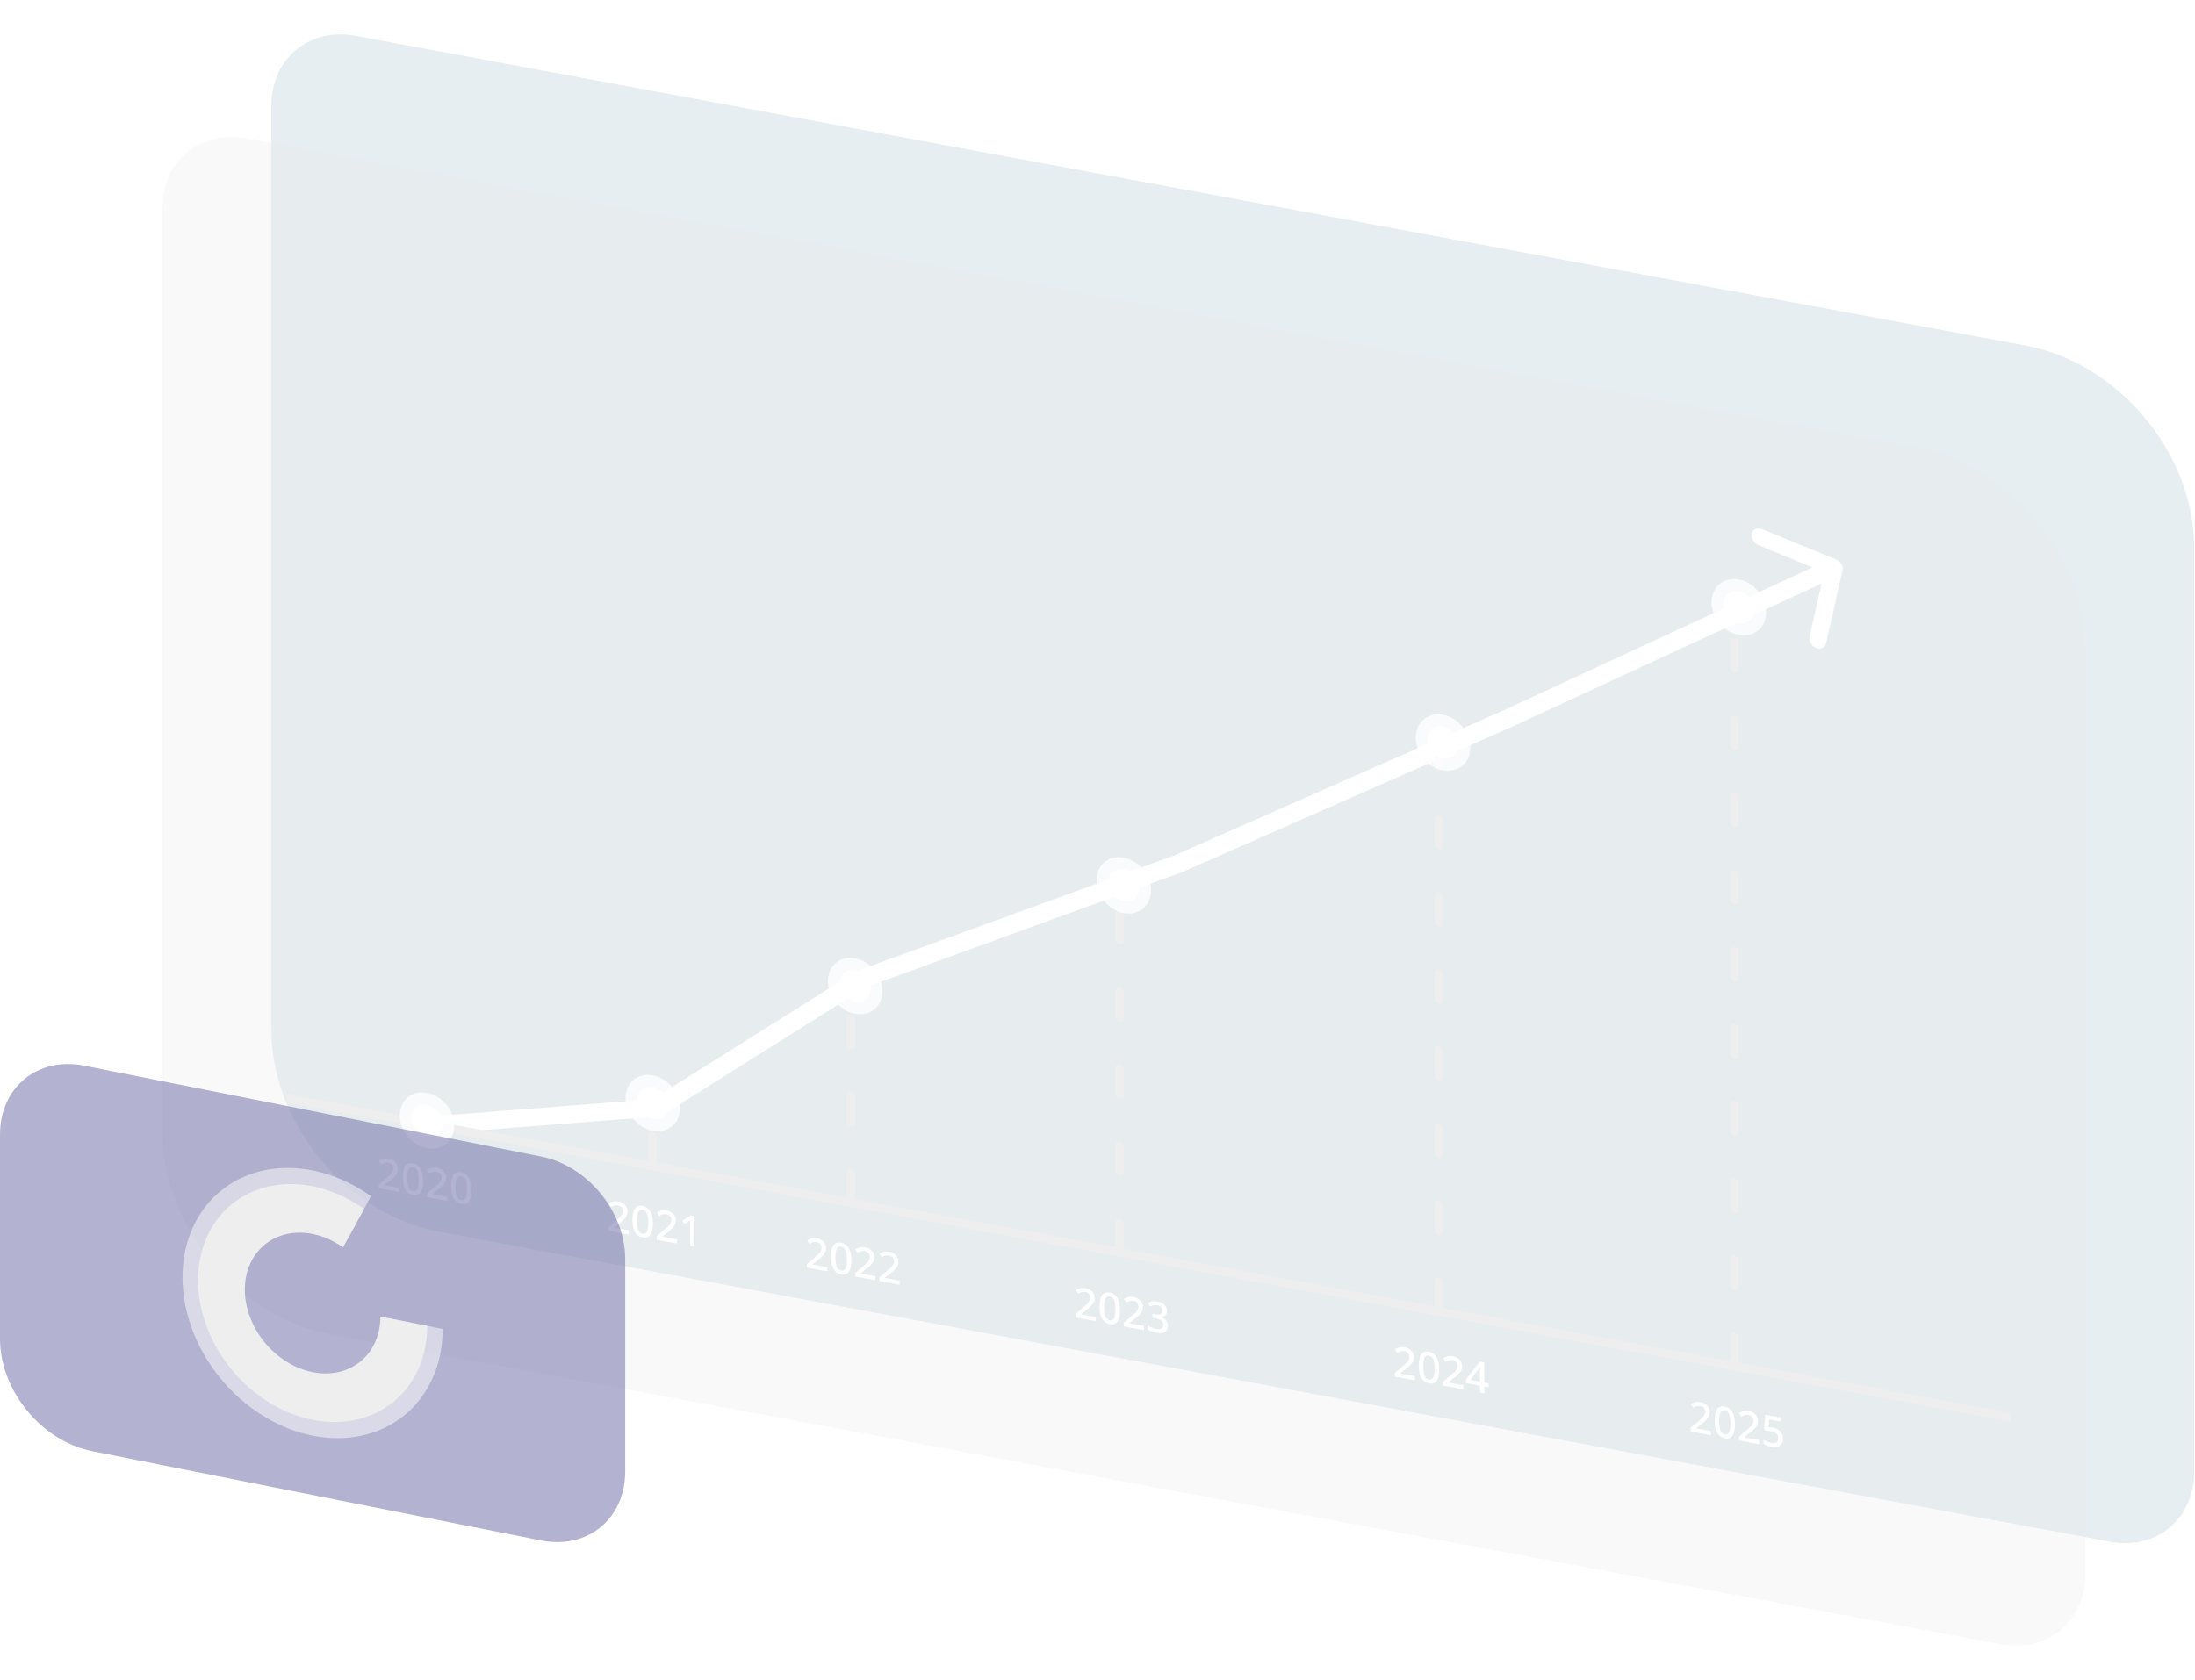
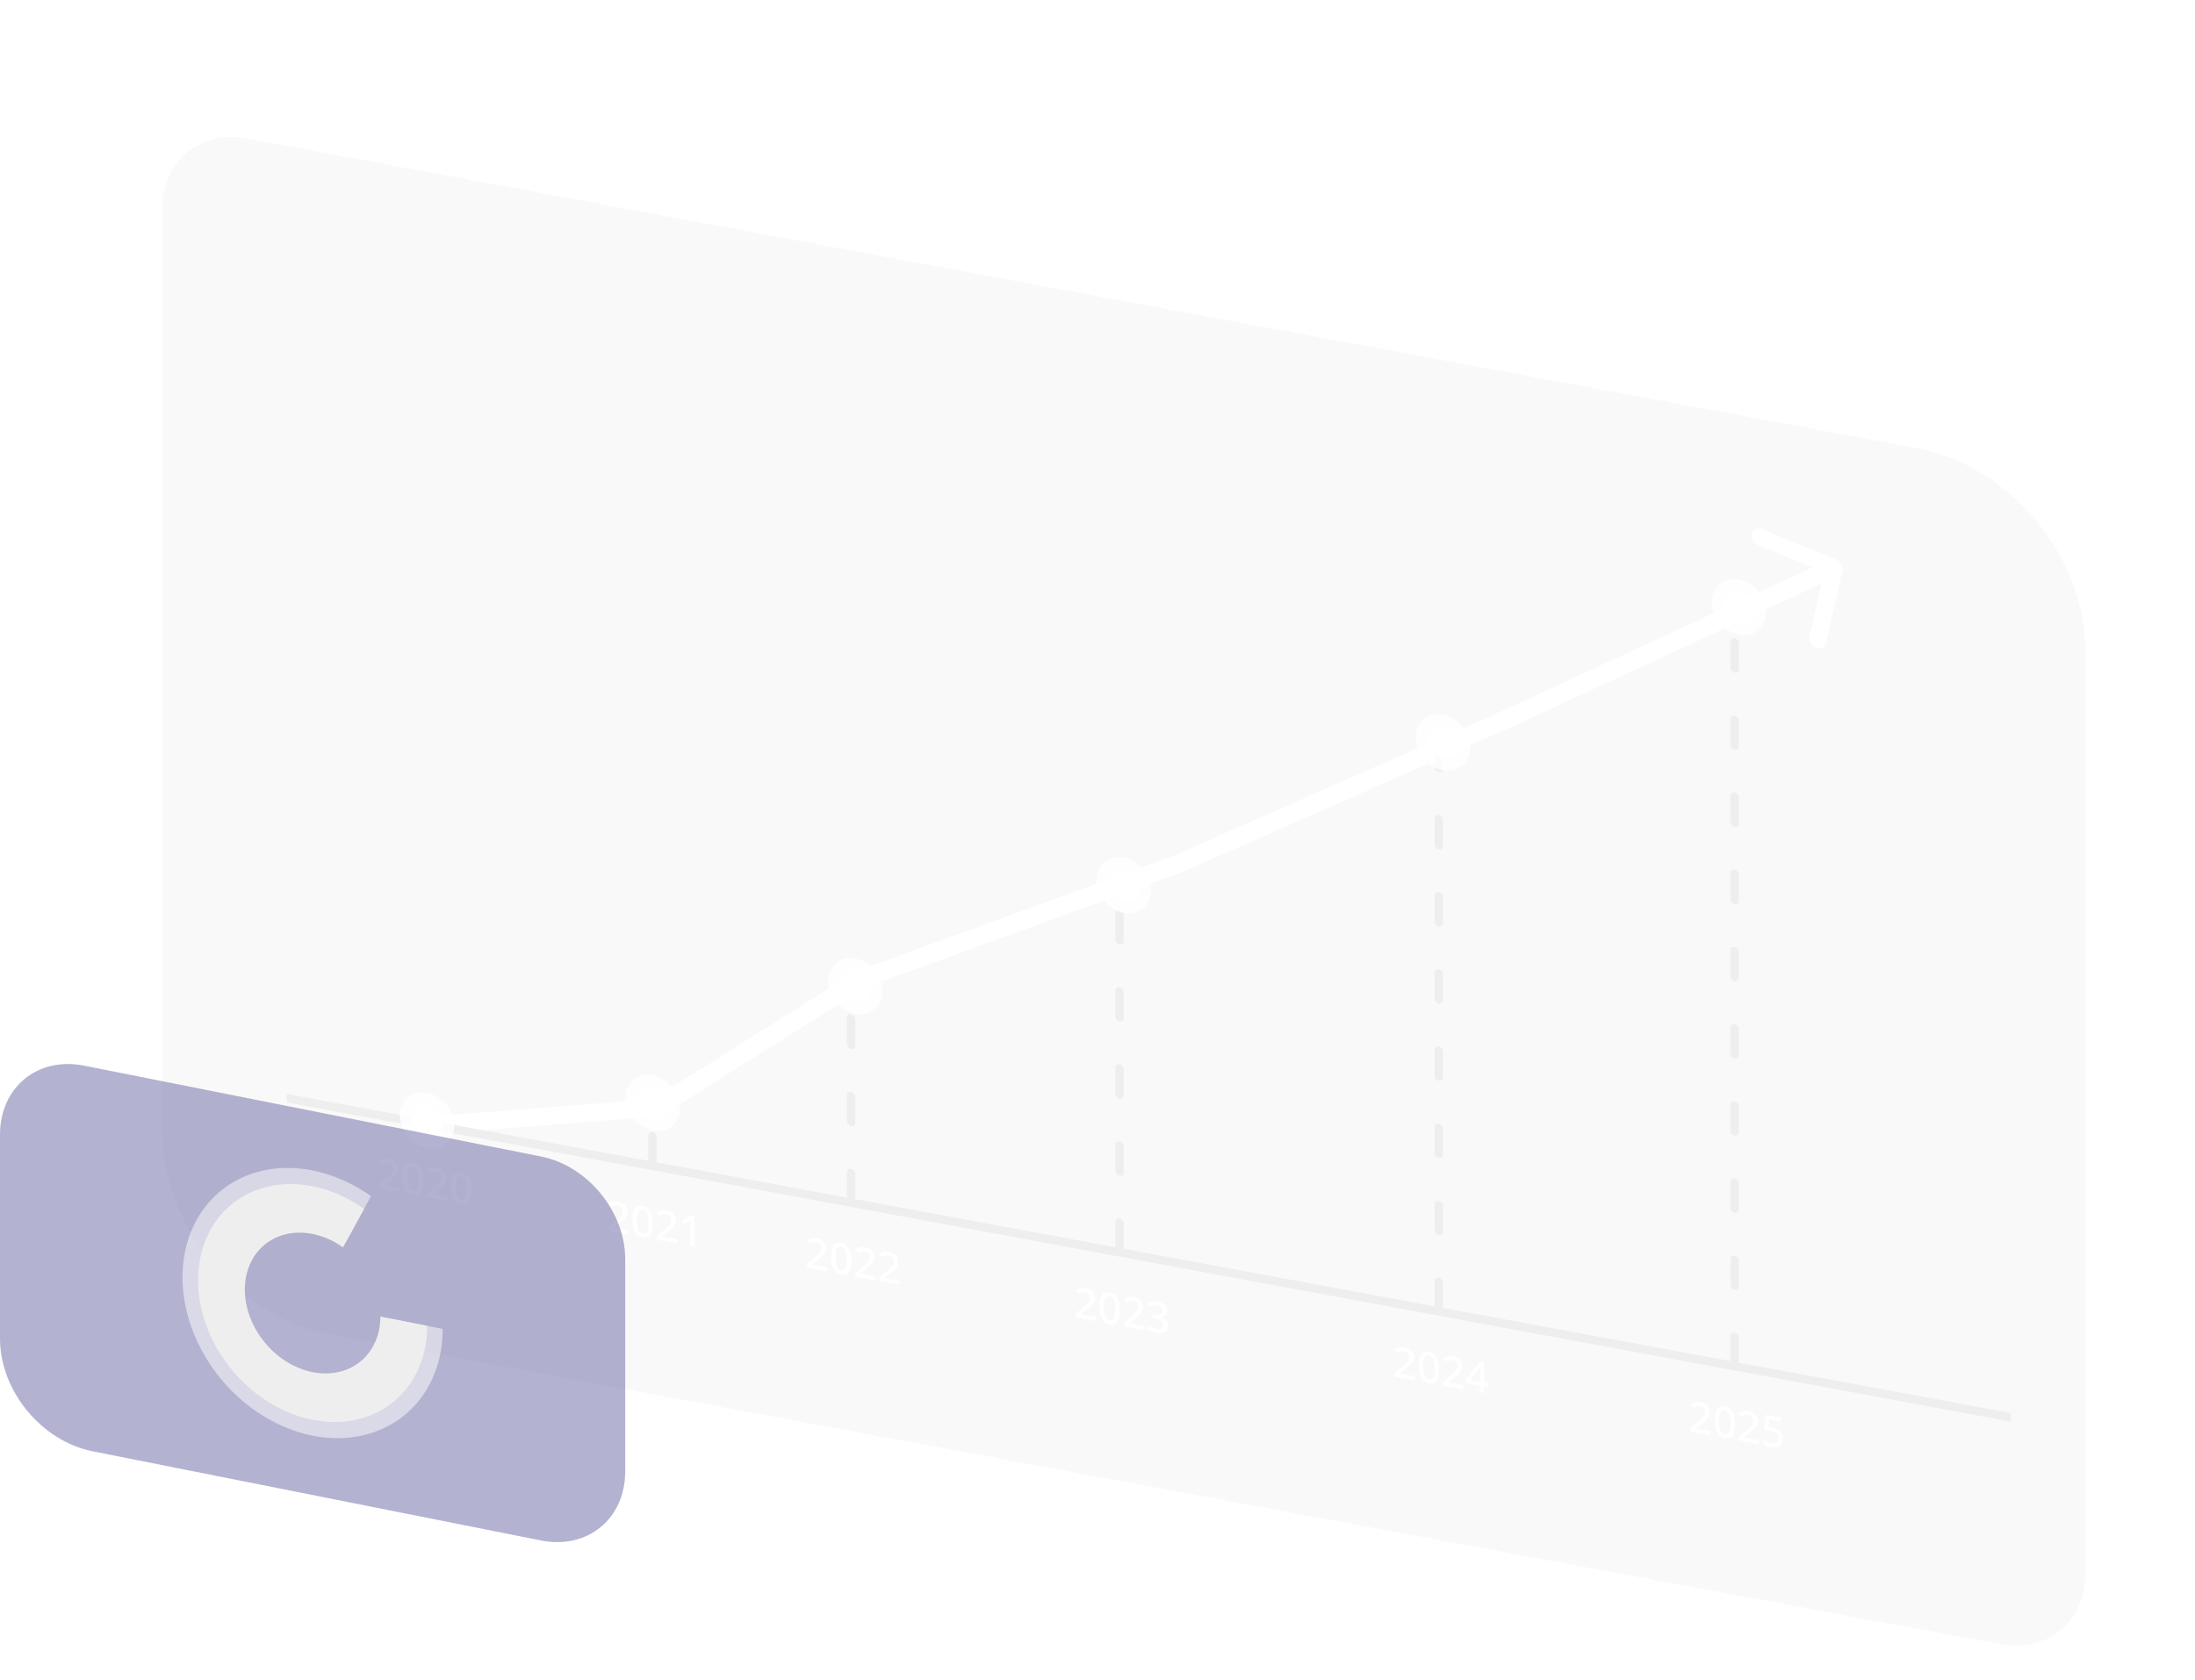
<svg xmlns="http://www.w3.org/2000/svg" width="256" height="196" fill="none">
-   <path fill="#78A1B3" fill-opacity=".18" d="M31.644 12.356c0-5.523 4.402-9.183 9.833-8.176l194.772 36.13c10.861 2.015 19.665 12.603 19.665 23.648v107.723c0 5.523-4.402 9.183-9.832 8.176L51.309 143.726c-10.86-2.014-19.665-12.602-19.665-23.647V12.356Z" />
  <path fill="#EAEAEA" fill-opacity=".3" d="M18.933 24.324c0-5.523 4.402-9.184 9.832-8.176l194.773 36.126c10.86 2.014 19.665 12.602 19.665 23.647v107.723c0 5.523-4.402 9.184-9.833 8.176L38.598 155.694c-10.861-2.014-19.665-12.602-19.665-23.648V24.324Z" />
  <path fill="#fff" d="M50.011 130.262c-.525.041-.841.528-.705 1.088s.672.981 1.198.94l-.493-2.028Zm26.578-1.034.246 1.014a.801.801 0 0 0 .369-.119l-.615-.895Zm23.835-14.987-.468-.967a.775.775 0 0 0-.147.072l.615.895Zm37-13.47.467.966a.956.956 0 0 0 .048-.019l-.515-.947Zm38.362-16.915.515.948.013-.006-.528-.942Zm39.095-17.255c.117-.517-.218-1.113-.748-1.331l-8.64-3.548c-.53-.218-1.055.025-1.172.542-.118.518.217 1.114.747 1.331l7.68 3.154-1.7 7.496c-.118.517.217 1.113.747 1.331.53.218 1.055-.025 1.173-.543l1.913-8.432ZM50.504 132.29l26.331-2.048-.492-2.027-26.332 2.047.493 2.028Zm26.7-2.167 23.834-14.988-1.229-1.789-23.834 14.988 1.229 1.789Zm23.687-14.916 37-13.47-.935-1.933-37 13.47.935 1.933Zm37.048-13.489 38.362-16.915-1.031-1.894-38.362 16.914 1.031 1.895Zm38.375-16.92 38.135-17.65-1.057-1.882-38.135 17.65 1.057 1.882Z" />
  <path stroke="#EEE" d="M0-.5h204.542" transform="matrix(.983 .182 0 1 33.46 128.622)" />
  <path stroke="#EEE" stroke-dasharray="3 6" stroke-linecap="round" stroke-linejoin="round" d="M.5-.5h5.932" transform="matrix(0 -1 .983 .182 76.59 136.16)" />
  <path stroke="#EEE" stroke-dasharray="3 6" stroke-linecap="round" stroke-linejoin="round" d="M.5-.5h24.417" transform="matrix(0 -1 .983 .182 99.743 140.455)" />
  <path stroke="#EEE" stroke-dasharray="3 6" stroke-linecap="round" stroke-linejoin="round" d="M.5-.5h41.978" transform="matrix(0 -1 .983 .182 131.068 146.266)" />
  <path stroke="#EEE" stroke-dasharray="3 6" stroke-linecap="round" stroke-linejoin="round" d="M.5-.5h64.622" transform="matrix(0 -1 .983 .182 168.295 153.172)" />
  <path stroke="#EEE" stroke-dasharray="3 6" stroke-linecap="round" stroke-linejoin="round" d="M.5-.5h87.728" transform="matrix(0 -1 .983 .182 202.798 159.572)" />
  <g filter="url(#a)" opacity=".8">
    <ellipse fill="#fff" rx="3.232" ry="3.235" transform="matrix(.983 .182 0 1 49.804 130.73)" />
  </g>
  <ellipse fill="#fff" rx="1.847" ry="1.849" transform="matrix(.983 .182 0 1 49.805 130.73)" />
  <g filter="url(#b)" opacity=".8">
    <ellipse fill="#fff" rx="3.232" ry="3.235" transform="matrix(.983 .182 0 1 76.135 128.682)" />
  </g>
  <ellipse fill="#fff" rx="1.847" ry="1.849" transform="matrix(.983 .182 0 1 76.136 128.682)" />
  <g filter="url(#c)" opacity=".8">
    <ellipse fill="#fff" rx="3.232" ry="3.235" transform="matrix(.983 .182 0 1 99.742 115.039)" />
  </g>
  <ellipse fill="#fff" rx="1.847" ry="1.849" transform="matrix(.983 .182 0 1 99.742 115.039)" />
  <g filter="url(#d)" opacity=".8">
    <ellipse fill="#fff" rx="3.232" ry="3.235" transform="matrix(.983 .182 0 1 131.068 103.289)" />
  </g>
  <ellipse fill="#fff" rx="1.847" ry="1.849" transform="matrix(.983 .182 0 1 131.068 103.289)" />
  <g filter="url(#e)" opacity=".8">
    <ellipse fill="#fff" rx="3.232" ry="3.235" transform="matrix(.983 .182 0 1 168.295 86.626)" />
  </g>
  <ellipse fill="#fff" rx="1.847" ry="1.849" transform="matrix(.983 .182 0 1 168.296 86.626)" />
  <g filter="url(#f)" opacity=".8">
    <ellipse fill="#fff" rx="3.232" ry="3.235" transform="matrix(.983 .182 0 1 202.798 70.844)" />
  </g>
  <ellipse fill="#fff" rx="1.847" ry="1.849" transform="matrix(.983 .182 0 1 202.799 70.844)" />
  <path fill="#fff" d="m46.536 139.051-2.36-.438v-.41l.905-.767c.177-.15.324-.281.442-.393.118-.115.207-.228.266-.341a.849.849 0 0 0 .088-.393.617.617 0 0 0-.157-.439.718.718 0 0 0-.408-.216.931.931 0 0 0-.433.01c-.128.036-.26.098-.398.186l-.28-.407c.14-.094.301-.168.481-.221.18-.056.395-.061.645-.015.334.062.596.197.786.406.193.209.29.458.29.748 0 .19-.038.36-.113.509a1.645 1.645 0 0 1-.32.421c-.137.135-.3.276-.486.425l-.654.524v.025l1.706.316v.47Zm2.818-1.267c0 .387-.04.709-.123.967-.078.259-.205.445-.378.56-.174.114-.403.145-.689.092a1.222 1.222 0 0 1-.894-.651c-.19-.362-.285-.831-.285-1.408 0-.383.037-.704.113-.964.078-.262.205-.448.378-.56.174-.114.403-.145.688-.092.4.074.699.291.895.651.197.357.295.825.295 1.405Zm-1.848-.343c0 .467.049.826.147 1.077.099.249.269.395.511.44.24.045.41-.039.512-.25.101-.211.152-.552.152-1.022 0-.463-.05-.819-.152-1.068-.102-.252-.272-.4-.512-.445-.242-.045-.413.04-.51.255-.1.212-.148.55-.148 1.013Zm4.657 2.654-2.36-.438v-.41l.905-.767c.177-.151.324-.282.442-.393.118-.115.206-.228.265-.341a.855.855 0 0 0 .089-.393.621.621 0 0 0-.157-.44.723.723 0 0 0-.408-.215.932.932 0 0 0-.433.01c-.128.036-.26.098-.398.186l-.28-.407c.14-.094.301-.168.481-.221.18-.057.395-.062.644-.016.335.063.597.198.787.406.193.21.29.459.29.749 0 .19-.038.36-.113.509a1.663 1.663 0 0 1-.32.421c-.137.134-.3.276-.486.425l-.654.523v.025l1.706.317v.47Zm2.818-1.267c0 .386-.04.709-.123.967-.078.259-.205.445-.378.56-.174.114-.404.145-.689.092a1.222 1.222 0 0 1-.894-.651c-.19-.362-.286-.831-.286-1.408 0-.383.038-.705.114-.964.078-.262.204-.449.378-.56.174-.114.403-.145.688-.092.4.074.698.291.895.651.197.356.295.825.295 1.405Zm-1.849-.343c0 .466.05.826.148 1.077.098.248.269.395.511.44.24.044.41-.039.512-.25.101-.211.152-.552.152-1.022 0-.463-.05-.819-.152-1.068-.102-.252-.272-.401-.512-.445-.242-.045-.413.04-.511.255-.098.212-.148.549-.148 1.013ZM73.322 144.02l-2.36-.438v-.41l.904-.767c.177-.151.325-.282.443-.393.118-.115.206-.228.265-.341a.855.855 0 0 0 .089-.393.621.621 0 0 0-.158-.44.723.723 0 0 0-.408-.215.946.946 0 0 0-.432.009c-.128.037-.26.099-.399.187l-.28-.407c.141-.094.302-.168.482-.221.18-.057.395-.062.644-.016.334.062.597.198.787.406.193.21.29.459.29.749 0 .19-.038.36-.113.509a1.663 1.663 0 0 1-.32.421c-.138.134-.3.276-.487.425l-.653.523v.025l1.706.317v.47Zm2.818-1.267c0 .386-.041.709-.123.967-.079.259-.205.445-.379.56-.173.114-.403.145-.688.092a1.222 1.222 0 0 1-.895-.651c-.19-.362-.285-.831-.285-1.408 0-.383.038-.705.113-.964.079-.262.205-.449.379-.56.174-.114.403-.145.688-.092.4.074.698.291.895.651.197.356.295.825.295 1.405Zm-1.849-.343c0 .466.05.825.148 1.077.098.248.269.395.511.44.24.044.41-.039.511-.25.102-.211.153-.552.153-1.022 0-.463-.051-.819-.153-1.068-.101-.252-.272-.401-.51-.445-.243-.045-.414.04-.512.255-.098.212-.148.549-.148 1.013Zm4.657 2.654-2.36-.438v-.41l.905-.767c.177-.151.325-.282.443-.393.118-.115.206-.229.265-.341a.856.856 0 0 0 .089-.394.62.62 0 0 0-.158-.439.716.716 0 0 0-.408-.215.946.946 0 0 0-.432.009c-.128.037-.261.099-.399.186l-.28-.407c.141-.093.302-.167.482-.22.18-.057.395-.062.644-.016.334.062.596.198.787.406.193.209.29.459.29.749 0 .19-.038.36-.114.509a1.662 1.662 0 0 1-.319.421c-.138.134-.3.276-.487.424l-.654.524v.025l1.706.317v.47Zm2.057.381-.517-.096v-2.37a10.64 10.64 0 0 1 .02-.636c-.042.035-.087.07-.133.105a8.188 8.188 0 0 1-.157.106l-.383.244-.266-.389 1.003-.614.433.08v3.57ZM96.475 148.315l-2.36-.438v-.41l.905-.767c.177-.151.324-.282.442-.393.118-.115.207-.228.266-.341a.855.855 0 0 0 .088-.393.622.622 0 0 0-.157-.44.722.722 0 0 0-.408-.215.946.946 0 0 0-.433.009 1.54 1.54 0 0 0-.398.187l-.28-.407c.14-.094.301-.168.481-.221.18-.057.395-.062.644-.016.335.062.597.198.787.406.193.21.29.459.29.749 0 .19-.038.36-.113.509a1.665 1.665 0 0 1-.32.421c-.137.134-.3.276-.486.425l-.654.523v.025l1.706.317v.47Zm2.818-1.267c0 .386-.04.709-.123.967-.078.259-.205.445-.378.56-.174.114-.403.145-.689.092a1.222 1.222 0 0 1-.894-.651c-.19-.362-.285-.831-.285-1.408 0-.383.037-.705.113-.964.078-.262.204-.449.378-.56.174-.114.403-.145.688-.092.4.074.699.291.895.651.197.356.295.825.295 1.405Zm-1.848-.343c0 .466.049.825.147 1.077.099.248.269.395.511.44.24.044.41-.039.512-.25.101-.211.152-.552.152-1.022 0-.463-.05-.819-.152-1.068-.102-.252-.272-.401-.512-.445-.242-.045-.412.04-.51.255-.1.212-.148.549-.148 1.013Zm4.657 2.654-2.36-.438v-.41l.904-.767c.177-.151.325-.282.443-.393.118-.115.206-.229.265-.341a.856.856 0 0 0 .089-.394.623.623 0 0 0-.157-.439.719.719 0 0 0-.408-.216.96.96 0 0 0-.433.01 1.555 1.555 0 0 0-.398.186l-.28-.407c.14-.093.301-.167.481-.22.18-.057.395-.062.644-.016.335.062.597.198.787.406.193.209.29.459.29.749 0 .19-.038.36-.113.509a1.672 1.672 0 0 1-.32.421c-.137.134-.3.276-.486.424l-.654.524v.025l1.706.317v.47Zm2.813.521-2.36-.437v-.41l.905-.767c.177-.151.324-.282.442-.393.118-.115.207-.229.266-.341a.856.856 0 0 0 .088-.394.618.618 0 0 0-.157-.439.719.719 0 0 0-.408-.216.96.96 0 0 0-.433.01c-.128.036-.26.098-.398.186l-.28-.407c.141-.094.301-.167.482-.22.18-.057.395-.062.644-.016.334.062.596.197.786.406.194.209.29.459.29.749 0 .19-.037.36-.113.509a1.667 1.667 0 0 1-.319.421c-.138.134-.3.276-.487.424l-.654.524v.025l1.706.316v.47ZM127.8 154.126l-2.36-.438v-.41l.905-.767c.177-.151.324-.282.442-.393.118-.115.207-.229.266-.341a.856.856 0 0 0 .088-.394.618.618 0 0 0-.157-.439.717.717 0 0 0-.408-.215.948.948 0 0 0-.433.009 1.57 1.57 0 0 0-.398.186l-.28-.407c.141-.093.301-.167.482-.22.18-.057.395-.062.644-.016.334.062.596.198.786.406.194.209.29.459.29.749 0 .19-.037.36-.113.509a1.667 1.667 0 0 1-.319.421c-.138.134-.3.276-.487.424l-.654.524v.025l1.706.317v.47Zm2.818-1.268c0 .387-.041.71-.123.968-.078.258-.204.445-.378.559-.174.115-.403.146-.688.093a1.22 1.22 0 0 1-.895-.651c-.19-.362-.285-.831-.285-1.408 0-.383.037-.705.113-.964.078-.262.205-.449.378-.56.174-.114.403-.145.689-.092.399.074.698.291.894.651.197.356.295.824.295 1.404Zm-1.848-.342c0 .466.049.825.147 1.077.099.248.269.395.512.44.239.044.409-.039.511-.25.102-.212.152-.552.152-1.022 0-.463-.05-.82-.152-1.068-.102-.253-.272-.401-.511-.445-.243-.045-.413.04-.512.255-.098.212-.147.549-.147 1.013Zm4.657 2.653-2.36-.437v-.41l.905-.768c.177-.15.324-.281.442-.392.118-.115.207-.229.266-.341a.856.856 0 0 0 .088-.394.618.618 0 0 0-.157-.439.719.719 0 0 0-.408-.216.96.96 0 0 0-.433.01c-.128.036-.26.098-.398.186l-.28-.407c.141-.094.301-.167.481-.22.181-.057.395-.062.644-.016.335.062.597.197.787.406.193.209.29.459.29.749 0 .19-.038.359-.113.509a1.649 1.649 0 0 1-.32.421 6.198 6.198 0 0 1-.486.424l-.654.524v.025l1.706.316v.47Zm2.676-2.248c0 .243-.069.424-.207.541a.805.805 0 0 1-.526.188v.02c.279.085.488.214.629.387a.92.92 0 0 1 .212.609.91.91 0 0 1-.148.527.744.744 0 0 1-.447.297c-.2.053-.457.051-.772-.008a3.144 3.144 0 0 1-.521-.141 2.172 2.172 0 0 1-.457-.235v-.48a2.527 2.527 0 0 0 .958.413c.299.055.513.038.644-.051.132-.092.197-.242.197-.448 0-.2-.079-.362-.236-.484-.157-.123-.393-.213-.708-.271l-.319-.06v-.435l.324.06c.298.056.515.039.649-.049.134-.089.202-.224.202-.408a.544.544 0 0 0-.158-.399c-.101-.109-.249-.181-.442-.217a1.171 1.171 0 0 0-.472-.003 1.73 1.73 0 0 0-.369.137l-.256-.412a1.44 1.44 0 0 1 .468-.169c.186-.038.401-.035.644.01.363.067.639.2.825.398a.946.946 0 0 1 .286.683ZM165.027 161.031l-2.36-.437v-.41l.905-.768c.177-.15.324-.281.442-.393.118-.114.207-.228.266-.34a.856.856 0 0 0 .088-.394.618.618 0 0 0-.157-.439.719.719 0 0 0-.408-.216.947.947 0 0 0-.433.01c-.128.036-.26.098-.398.186l-.28-.407c.141-.094.301-.167.482-.22.18-.057.395-.062.644-.016.334.062.596.197.786.406.194.209.29.459.29.749 0 .19-.037.359-.113.509a1.645 1.645 0 0 1-.319.42c-.138.135-.3.277-.487.425l-.654.524v.025l1.706.316v.47Zm2.818-1.267c0 .387-.041.709-.122.967-.079.259-.205.446-.379.56-.174.115-.403.145-.688.092a1.217 1.217 0 0 1-.895-.651c-.19-.361-.285-.831-.285-1.407 0-.384.037-.705.113-.964.079-.263.205-.449.378-.56.174-.115.404-.145.689-.093.4.075.698.292.894.651.197.357.295.825.295 1.405Zm-1.848-.343c0 .467.049.826.147 1.078.099.248.269.394.512.439.239.045.409-.039.511-.25.102-.211.152-.551.152-1.021 0-.464-.05-.82-.152-1.069-.102-.252-.272-.4-.511-.445-.243-.045-.413.041-.512.256-.098.211-.147.549-.147 1.012Zm4.657 2.654-2.36-.438v-.41l.905-.767c.177-.15.324-.281.442-.393.118-.115.207-.228.266-.34a.856.856 0 0 0 .088-.394.618.618 0 0 0-.157-.439.719.719 0 0 0-.408-.216.947.947 0 0 0-.433.01c-.128.036-.26.098-.398.186l-.28-.407c.141-.094.301-.167.481-.221.181-.056.395-.061.645-.015.334.062.596.197.786.406.193.209.29.459.29.749 0 .19-.038.359-.113.509a1.645 1.645 0 0 1-.319.42c-.138.135-.3.276-.487.425l-.654.524v.025l1.706.316v.47Zm2.946-.243-.487-.091v.79l-.506-.094v-.79l-1.627-.301v-.42l1.617-2.075.516.095v2.345l.487.091v.45Zm-.993-1.605c0-.156.003-.302.01-.438l.015-.347-.02-.004a1.346 1.346 0 0 1-.098.187 1.024 1.024 0 0 1-.114.164l-.929 1.198 1.136.21v-.97ZM199.53 167.432l-2.36-.438v-.41l.905-.767c.177-.151.324-.282.442-.393.118-.115.207-.229.266-.341a.856.856 0 0 0 .088-.394.618.618 0 0 0-.157-.439.717.717 0 0 0-.408-.215.948.948 0 0 0-.433.009 1.57 1.57 0 0 0-.398.186l-.28-.407c.141-.093.301-.167.482-.22.18-.057.395-.062.644-.016.334.062.596.198.786.406.194.209.29.459.29.749 0 .19-.037.36-.113.509a1.667 1.667 0 0 1-.319.421c-.138.134-.3.276-.487.424l-.654.524v.025l1.706.317v.47Zm2.818-1.268c0 .387-.041.709-.123.968-.078.258-.204.445-.378.559-.174.115-.403.146-.688.093a1.22 1.22 0 0 1-.895-.651c-.19-.362-.285-.831-.285-1.408 0-.383.037-.705.113-.964.078-.262.205-.449.378-.56.174-.114.403-.145.689-.092.399.074.698.291.894.651.197.356.295.824.295 1.404Zm-1.848-.342c0 .466.049.825.147 1.077.099.248.269.395.512.44.239.044.409-.039.511-.25.102-.212.152-.552.152-1.022 0-.464-.05-.82-.152-1.068-.102-.253-.272-.401-.511-.445-.243-.045-.413.04-.512.255-.098.212-.147.549-.147 1.013Zm4.657 2.653-2.36-.437v-.41l.905-.768c.177-.15.324-.281.442-.392.118-.115.207-.229.266-.341a.856.856 0 0 0 .088-.394.618.618 0 0 0-.157-.439.719.719 0 0 0-.408-.216.96.96 0 0 0-.433.01 1.49 1.49 0 0 0-.398.186l-.28-.407c.141-.094.301-.167.481-.22.181-.057.395-.062.644-.016.335.062.597.197.787.406.193.209.29.459.29.749 0 .19-.038.359-.113.509a1.649 1.649 0 0 1-.32.421 6.198 6.198 0 0 1-.486.424l-.654.524v.025l1.706.316v.47Zm1.614-1.915c.347.064.627.208.84.431.213.223.32.504.32.844 0 .373-.116.647-.349.82-.233.17-.562.216-.988.137a2.822 2.822 0 0 1-.517-.146 1.723 1.723 0 0 1-.403-.22v-.485c.118.092.261.175.428.25.171.075.333.126.487.155.246.046.442.025.59-.061.147-.089.221-.255.221-.499a.73.73 0 0 0-.202-.532c-.131-.141-.339-.238-.624-.291a2.998 2.998 0 0 0-.58-.032l-.241-.19.133-1.7 1.804.334v.47l-1.352-.25-.079.92c.056 0 .127.003.212.009.085.003.185.014.3.036Z" />
  <path fill="#6867A2" fill-opacity=".5" d="M0 132.37c0-5.523 4.391-9.126 9.808-8.049l53.301 10.602c5.417 1.078 9.808 6.428 9.808 11.951v24.792c0 5.523-4.391 9.127-9.808 8.049l-52.32-10.407C4.83 168.123 0 162.237 0 156.162V132.37Z" />
  <g filter="url(#g)" opacity=".5">
    <path fill="#fff" d="M51.63 155.036c0 3.367-1.077 6.428-3.068 8.717-1.991 2.29-4.787 3.684-7.964 3.971-3.177.287-6.56-.549-9.639-2.382-3.077-1.832-5.68-4.561-7.414-7.771-1.733-3.21-2.503-6.727-2.191-10.017.312-3.29 1.687-6.173 3.918-8.212 2.23-2.038 5.195-3.121 8.443-3.084 3.247.037 6.601 1.192 9.552 3.29l-2.781 5.094c-1.746-1.241-3.73-1.924-5.65-1.946-1.922-.022-3.675.618-4.995 1.824-1.32 1.206-2.133 2.911-2.317 4.857-.185 1.946.27 4.027 1.296 5.926a12.04 12.04 0 0 0 4.386 4.597c1.82 1.084 3.822 1.578 5.701 1.409 1.88-.17 3.533-.994 4.711-2.349 1.178-1.355 1.815-3.165 1.815-5.157l6.197 1.233Z" />
  </g>
  <path fill="#EEE" d="M49.82 154.676c0 2.965-.95 5.66-2.703 7.676-1.753 2.017-4.215 3.244-7.013 3.497-2.797.252-5.777-.484-8.488-2.098-2.71-1.613-5.002-4.016-6.529-6.843-1.526-2.827-2.204-5.924-1.93-8.821.275-2.897 1.487-5.436 3.451-7.231 1.965-1.795 4.575-2.749 7.435-2.716 2.86.033 5.813 1.05 8.412 2.897l-2.45 4.486c-1.537-1.093-3.284-1.695-4.976-1.714-1.691-.02-3.235.545-4.397 1.606-1.162 1.062-1.879 2.564-2.041 4.278-.163 1.713.238 3.545 1.141 5.218a10.606 10.606 0 0 0 3.862 4.048c1.603.954 3.366 1.39 5.021 1.24 1.655-.149 3.111-.875 4.149-2.068 1.037-1.193 1.598-2.787 1.598-4.541l5.457 1.086Z" />
  <defs>
    <filter id="a" width="14.356" height="14.577" x="42.627" y="123.441" color-interpolation-filters="sRGB" filterUnits="userSpaceOnUse">
      <feFlood flood-opacity="0" result="BackgroundImageFix" />
      <feBlend in="SourceGraphic" in2="BackgroundImageFix" result="shape" />
      <feGaussianBlur result="effect1_foregroundBlur" stdDeviation="2" />
    </filter>
    <filter id="b" width="14.356" height="14.577" x="68.957" y="121.393" color-interpolation-filters="sRGB" filterUnits="userSpaceOnUse">
      <feFlood flood-opacity="0" result="BackgroundImageFix" />
      <feBlend in="SourceGraphic" in2="BackgroundImageFix" result="shape" />
      <feGaussianBlur result="effect1_foregroundBlur" stdDeviation="2" />
    </filter>
    <filter id="c" width="14.356" height="14.577" x="92.564" y="107.75" color-interpolation-filters="sRGB" filterUnits="userSpaceOnUse">
      <feFlood flood-opacity="0" result="BackgroundImageFix" />
      <feBlend in="SourceGraphic" in2="BackgroundImageFix" result="shape" />
      <feGaussianBlur result="effect1_foregroundBlur" stdDeviation="2" />
    </filter>
    <filter id="d" width="14.356" height="14.577" x="123.89" y="96" color-interpolation-filters="sRGB" filterUnits="userSpaceOnUse">
      <feFlood flood-opacity="0" result="BackgroundImageFix" />
      <feBlend in="SourceGraphic" in2="BackgroundImageFix" result="shape" />
      <feGaussianBlur result="effect1_foregroundBlur" stdDeviation="2" />
    </filter>
    <filter id="e" width="14.356" height="14.577" x="161.117" y="79.338" color-interpolation-filters="sRGB" filterUnits="userSpaceOnUse">
      <feFlood flood-opacity="0" result="BackgroundImageFix" />
      <feBlend in="SourceGraphic" in2="BackgroundImageFix" result="shape" />
      <feGaussianBlur result="effect1_foregroundBlur" stdDeviation="2" />
    </filter>
    <filter id="f" width="14.356" height="14.577" x="195.62" y="63.556" color-interpolation-filters="sRGB" filterUnits="userSpaceOnUse">
      <feFlood flood-opacity="0" result="BackgroundImageFix" />
      <feBlend in="SourceGraphic" in2="BackgroundImageFix" result="shape" />
      <feGaussianBlur result="effect1_foregroundBlur" stdDeviation="2" />
    </filter>
    <filter id="g" width="46.344" height="47.522" x="13.286" y="128.257" color-interpolation-filters="sRGB" filterUnits="userSpaceOnUse">
      <feFlood flood-opacity="0" result="BackgroundImageFix" />
      <feBlend in="SourceGraphic" in2="BackgroundImageFix" result="shape" />
      <feGaussianBlur result="effect1_foregroundBlur" stdDeviation="4" />
    </filter>
  </defs>
</svg>